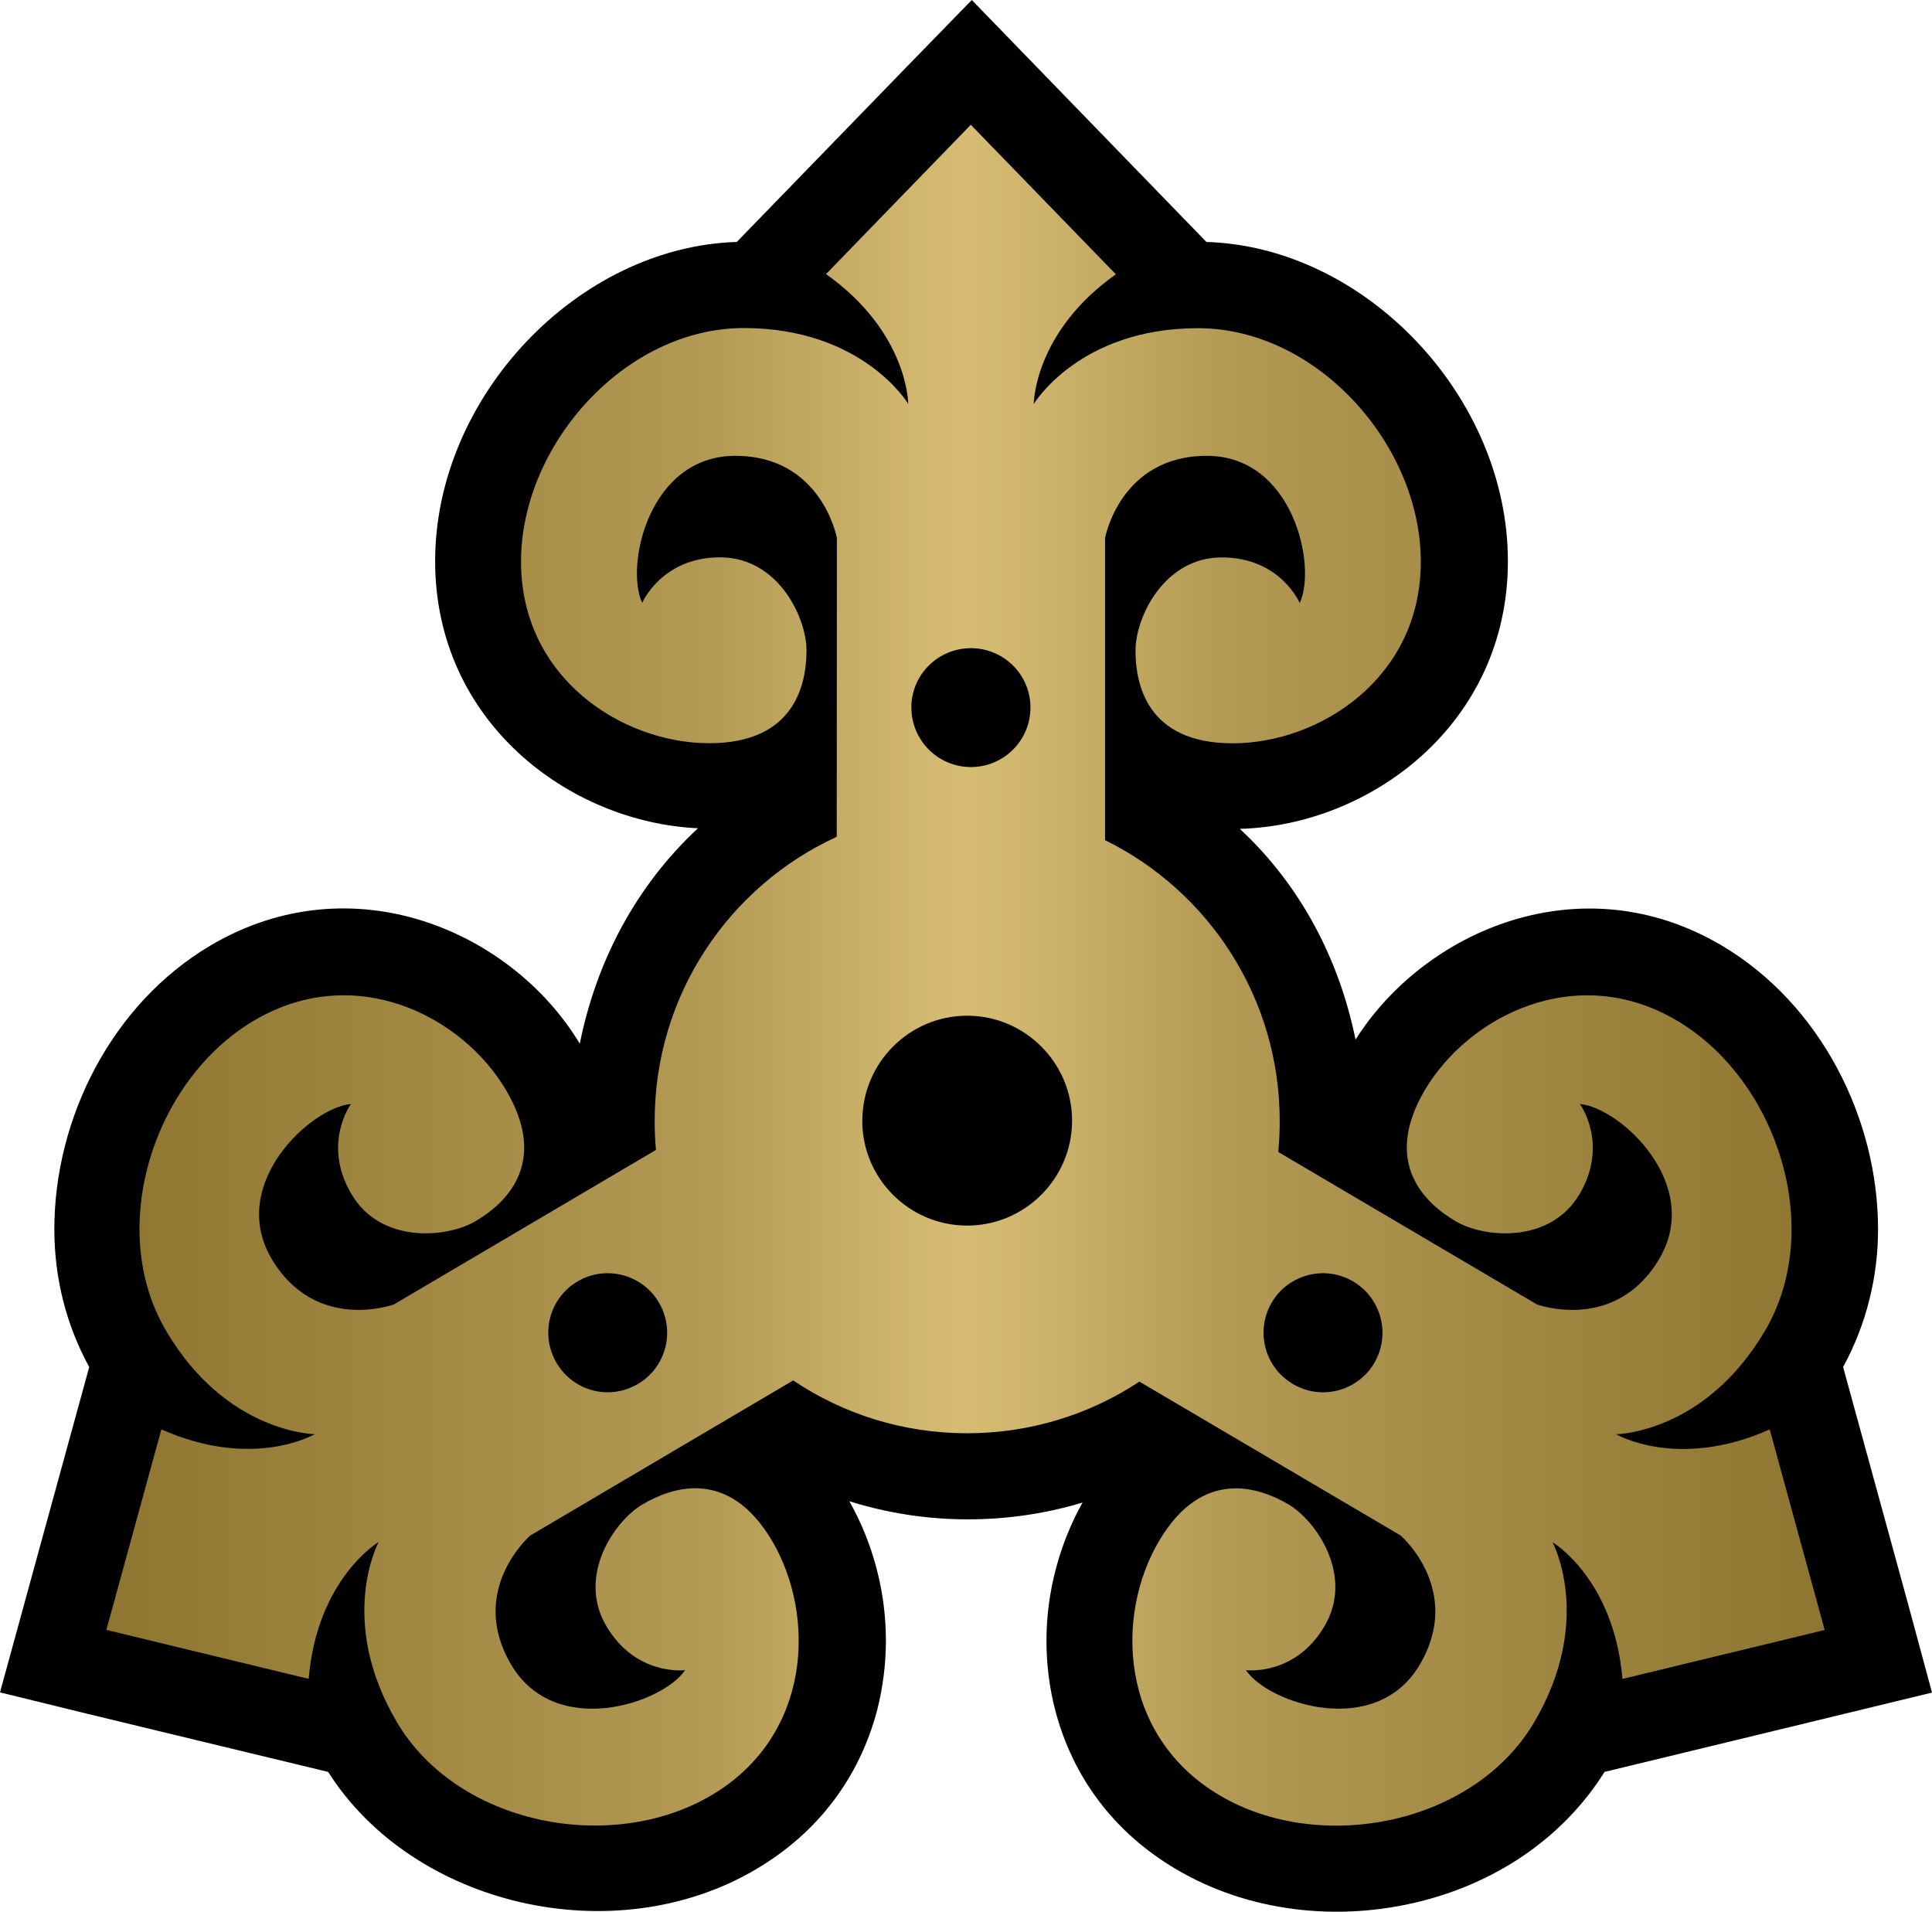
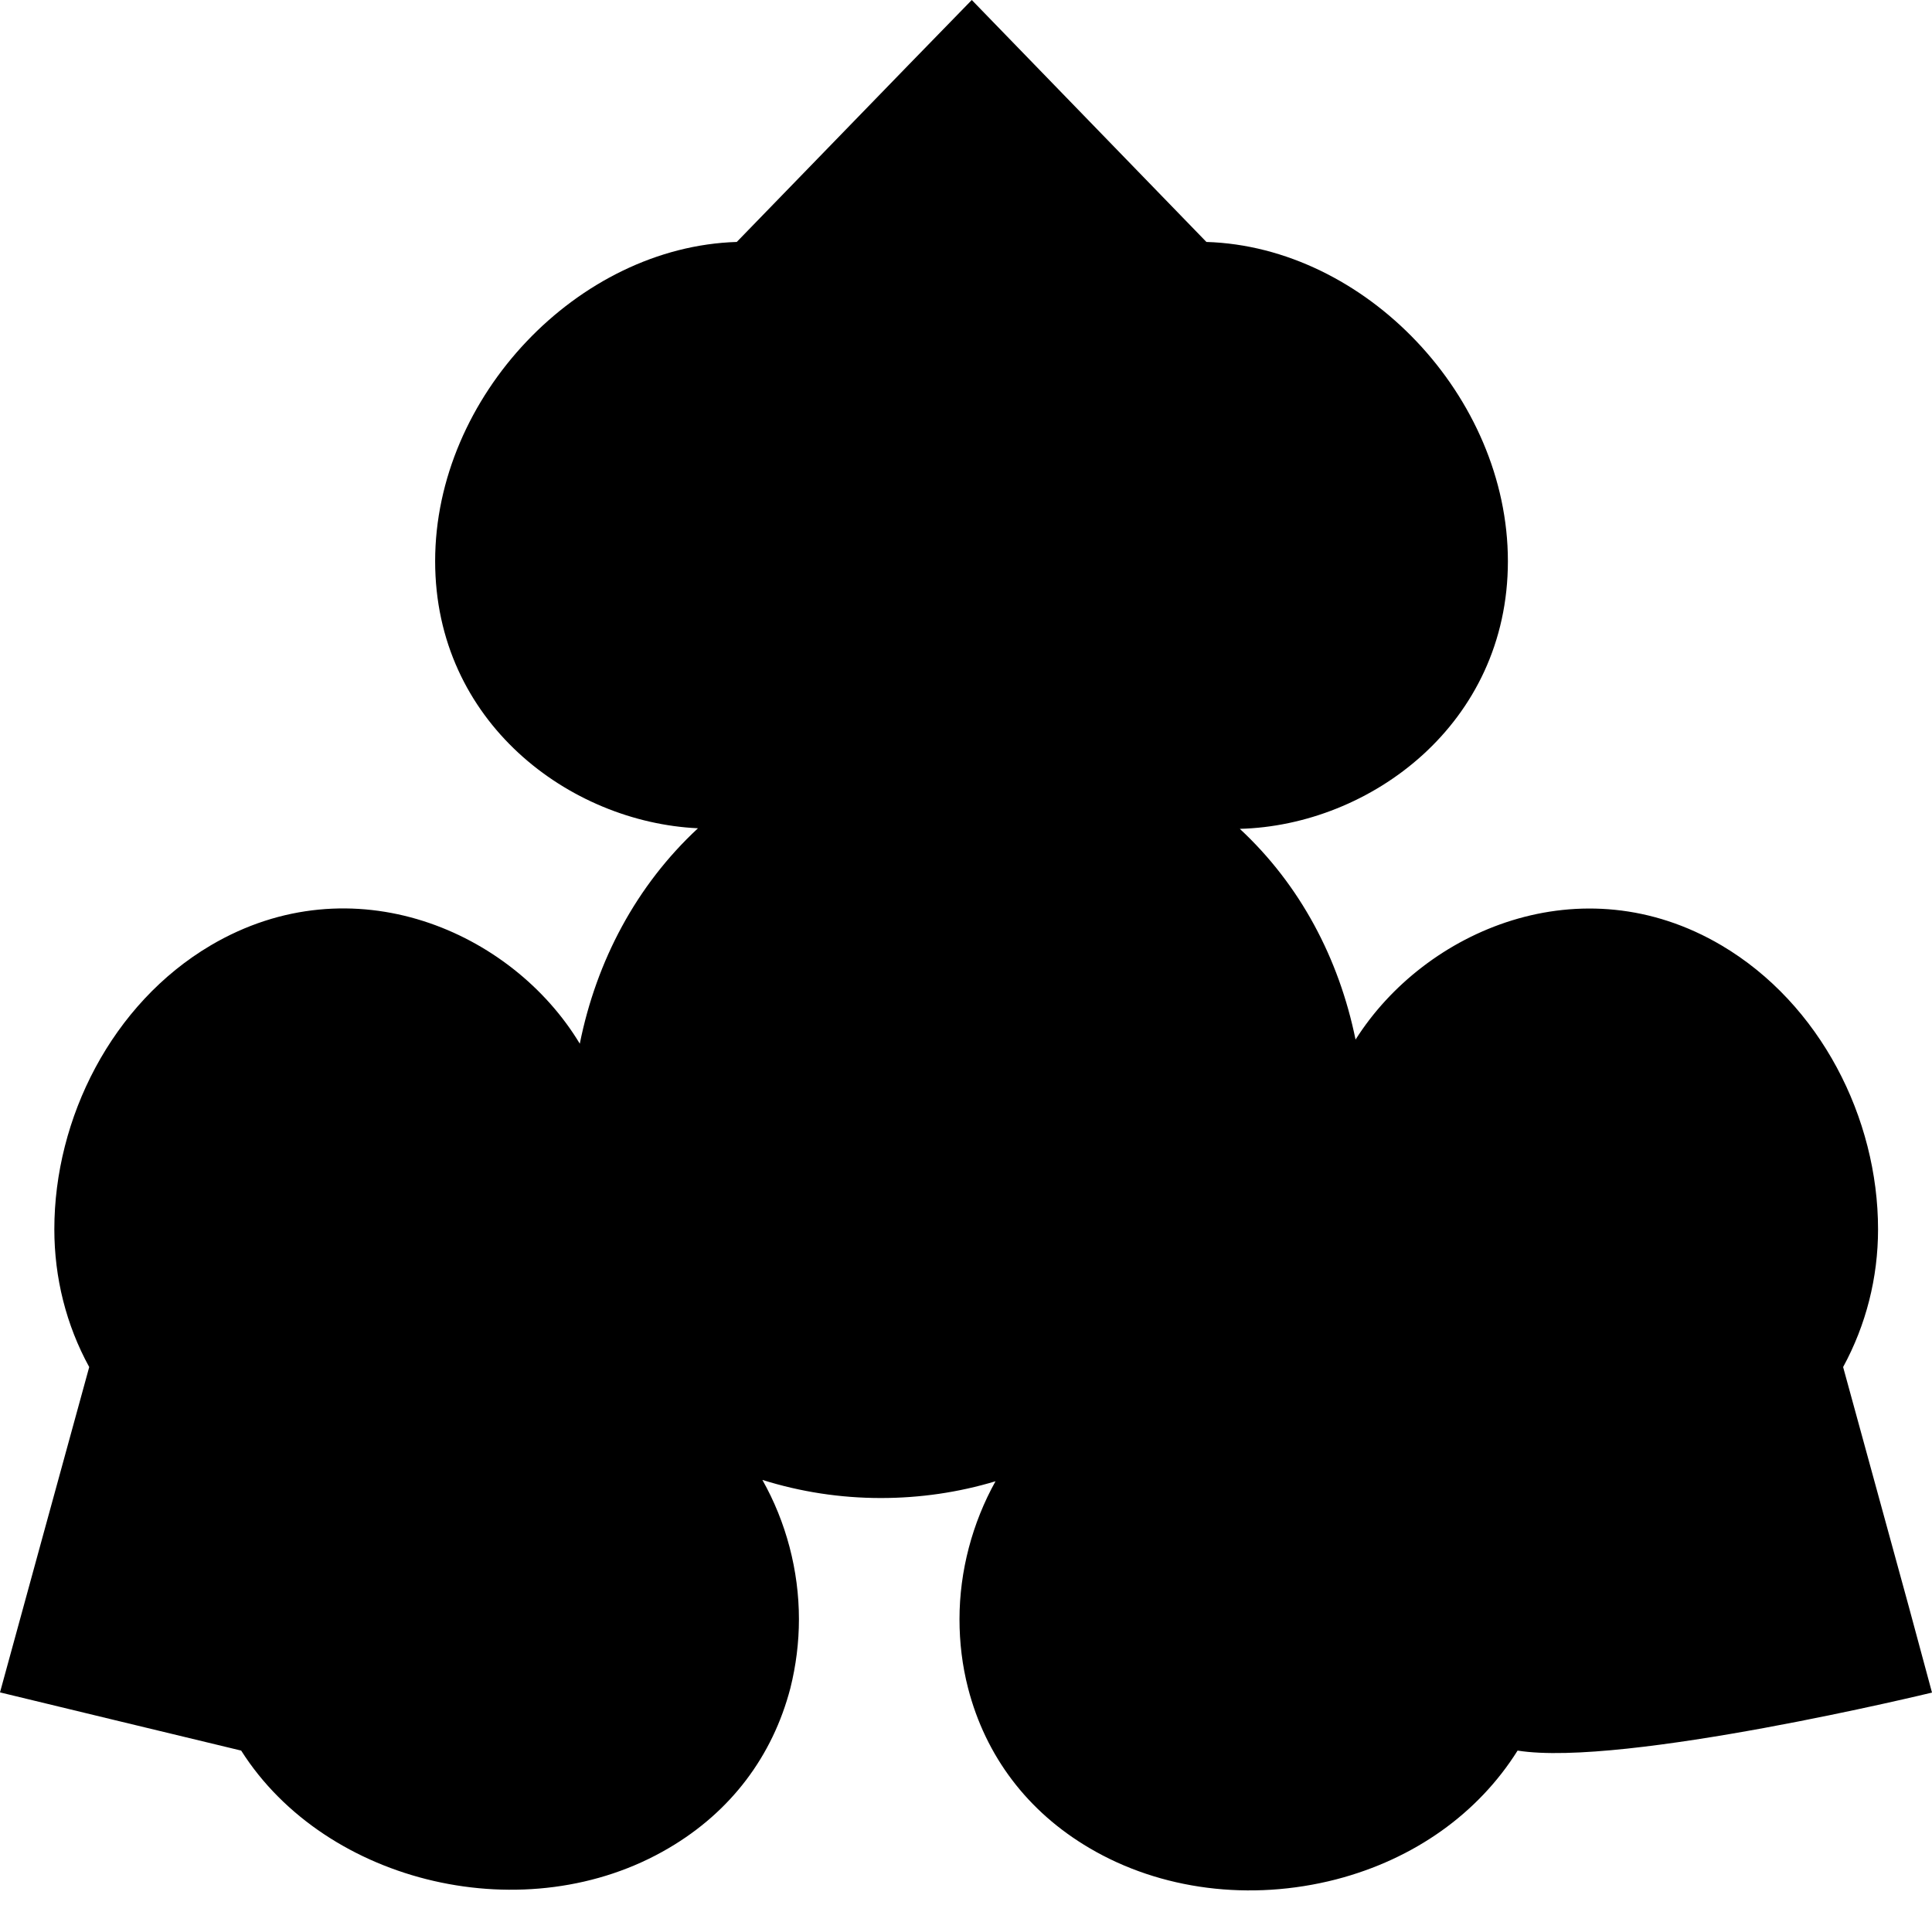
<svg xmlns="http://www.w3.org/2000/svg" width="600" height="593.676">
  <defs>
    <linearGradient x2="1" id="a" gradientUnits="userSpaceOnUse" gradientTransform="matrix(35.953 0 0 -35.953 465.026 258.908)">
      <stop offset="0" stop-color="#8d742f" />
      <stop offset=".35" stop-color="#b39a54" />
      <stop offset=".5" stop-color="#d7bd74" />
      <stop offset=".65" stop-color="#b39a54" />
      <stop offset="1" stop-color="#8d742f" />
    </linearGradient>
  </defs>
-   <path d="M282.37 19.946s-49.45 50.962-53.56 55.19c-49.27 1.5-93.673 47.995-93.673 99.136 0 49.908 41.672 81.088 81.623 82.943-19.13 17.75-31.536 41.167-36.7 66.9-21.044-34.95-70.552-56.512-114.614-30.54-30.72 18.134-48.572 53.677-48.572 88.166 0 15.02 3.65 29.682 10.833 42.786C26.09 430.314 0 525.56 0 525.56l27.01 6.62s69.052 16.695 74.9 18.075c26.386 41.627 88.82 56.23 132.822 30.26 19.233-11.294 32.218-28.51 37.74-49.672 1.735-6.96 2.655-14.143 2.655-21.4 0-15.122-3.992-30.2-11.353-43.245 11.813 3.71 24.176 5.625 36.805 5.625 12.11 0 24.115-1.736 35.6-5.21-7.197 12.927-11.19 27.886-11.19 42.83 0 7.257.862 14.44 2.658 21.4 5.446 21.163 18.49 38.378 37.68 49.67 22.097 13.046 49.982 16.593 76.577 9.752 24.353-6.322 44.18-20.525 56.408-40.01C504.116 548.875 600 525.62 600 525.62l-7.242-26.832s-18.788-68.474-20.36-74.262c7.137-13.104 10.847-27.766 10.847-42.785 0-34.488-17.912-70.03-48.632-88.166-43.423-25.63-92.07-4.823-113.634 29.265-5.15-25.214-17.215-48.054-35.944-65.447 40.47-1.04 83.255-32.515 83.255-83.12 0-51.142-44.298-97.637-93.628-99.136C370.552 70.907 301.796 0 301.796 0L282.37 19.946z" />
-   <path d="M483.113 276.7l-3.027-3.122c1.72-1.22 1.72-2.715 1.72-2.715s-.95 1.586-3.44 1.586-4.663-2.446-4.663-4.888c0-2.445 2.13-3.8 3.938-3.8 1.813 0 2.036 1.265 2.036 1.945 0 .676-.586 1.945-1.81 1.945-1.22 0-1.628-.953-1.628-.953-.363.773.137 3.077 1.946 3.077 1.812 0 2.128-1.718 2.128-1.718l-.003-6.25-.013-.01c-2.242-1.034-3.797-3.304-3.797-5.937 0-.207.008-.41.027-.61l-5.484-3.233s-1.64-.602-2.56.957c-.92 1.558.814 3.16 1.662 3.238 0 0-.614-.832.01-1.887.618-1.05 2.01-.914 2.595-.566.586.343 1.562 1.18.64 2.742-.917 1.558-3.167 2.7-5.273 1.457-2.105-1.24-3.105-4.355-1.84-6.495 1.262-2.145 3.11-2.16 3.11-2.16s-1.285-.758-3.21.1l-1.15-4.19.004-.008 4.228-1.023c.176 2.1 1.465 2.863 1.465 2.863s-.883-1.625.382-3.77c1.266-2.144 4.473-2.773 6.58-1.53 2.104 1.24 2.19 3.765 1.272 5.323-.922 1.56-2.125 1.11-2.71.766-.587-.344-1.38-1.496-.76-2.547.622-1.056 1.65-.923 1.65-.923-.48-.703-2.72-1.445-3.64.113-.923 1.56.398 2.704.398 2.704l5.503 3.246c1.04-.7 2.293-1.106 3.64-1.106 1.325 0 2.564.395 3.595 1.074l.008.008 5.47-3.222s1.32-1.145.398-2.704c-.918-1.558-3.16-.816-3.637-.113 0 0 1.025-.133 1.646.922.62 1.05-.172 2.202-.754 2.546-.586.344-1.793.793-2.71-.766-.923-1.558-.833-4.082 1.272-5.324 2.102-1.242 5.313-.613 6.578 1.53 1.262 2.146.383 3.77.383 3.77s1.285-.76 1.465-2.862l4.227 1.023.003.008-1.148 4.19c-1.93-.858-3.215-.1-3.215-.1s1.848.015 3.113 2.16c1.266 2.14.262 5.254-1.84 6.496-2.105 1.243-4.355.102-5.277-1.456-.918-1.563.06-2.4.645-2.742.582-.348 1.972-.485 2.594.566.62 1.055.007 1.887.007 1.887.847-.078 2.58-1.68 1.663-3.238-.92-1.56-2.562-.957-2.562-.957l-5.413 3.19c.02.216.03.435.03.653 0 2.575-1.49 4.805-3.65 5.87l-.005.005v6.32s.316 1.72 2.13 1.72c1.807 0 2.307-2.305 1.944-3.08 0 0-.406.954-1.63.954-1.22 0-1.807-1.27-1.807-1.945 0-.68.22-1.945 2.034-1.945 1.808 0 3.937 1.355 3.937 3.8 0 2.442-2.17 4.887-4.663 4.887-2.488 0-3.437-1.587-3.437-1.587s0 1.496 1.718 2.715l-3.027 3.12h-.007zm-1.242-12.192c0 .687.56 1.242 1.247 1.242.688 0 1.246-.555 1.246-1.242 0-.688-.558-1.246-1.246-1.246-.687 0-1.246.558-1.246 1.246m-1.026-8.645c0 1.21.984 2.196 2.195 2.196 1.206 0 2.194-.986 2.194-2.197 0-1.21-.988-2.195-2.195-2.195-1.212 0-2.196.984-2.196 2.195m9.01-5.508c-.592.348-.788 1.11-.44 1.704.348.592 1.113.788 1.703.44.594-.352.79-1.113.442-1.707-.232-.395-.65-.613-1.076-.613-.214 0-.43.058-.63.175m-15.405.438c-.352.594-.157 1.355.437 1.707.59.348 1.355.152 1.703-.44.35-.595.152-1.357-.438-1.705-.2-.117-.418-.175-.632-.175-.426 0-.84.222-1.07.613" fill="url(#a)" transform="matrix(14.84 0 0 -14.84 -6867.945 4145.016)" />
+   <path d="M282.37 19.946s-49.45 50.962-53.56 55.19c-49.27 1.5-93.673 47.995-93.673 99.136 0 49.908 41.672 81.088 81.623 82.943-19.13 17.75-31.536 41.167-36.7 66.9-21.044-34.95-70.552-56.512-114.614-30.54-30.72 18.134-48.572 53.677-48.572 88.166 0 15.02 3.65 29.682 10.833 42.786C26.09 430.314 0 525.56 0 525.56s69.052 16.695 74.9 18.075c26.386 41.627 88.82 56.23 132.822 30.26 19.233-11.294 32.218-28.51 37.74-49.672 1.735-6.96 2.655-14.143 2.655-21.4 0-15.122-3.992-30.2-11.353-43.245 11.813 3.71 24.176 5.625 36.805 5.625 12.11 0 24.115-1.736 35.6-5.21-7.197 12.927-11.19 27.886-11.19 42.83 0 7.257.862 14.44 2.658 21.4 5.446 21.163 18.49 38.378 37.68 49.67 22.097 13.046 49.982 16.593 76.577 9.752 24.353-6.322 44.18-20.525 56.408-40.01C504.116 548.875 600 525.62 600 525.62l-7.242-26.832s-18.788-68.474-20.36-74.262c7.137-13.104 10.847-27.766 10.847-42.785 0-34.488-17.912-70.03-48.632-88.166-43.423-25.63-92.07-4.823-113.634 29.265-5.15-25.214-17.215-48.054-35.944-65.447 40.47-1.04 83.255-32.515 83.255-83.12 0-51.142-44.298-97.637-93.628-99.136C370.552 70.907 301.796 0 301.796 0L282.37 19.946z" />
</svg>